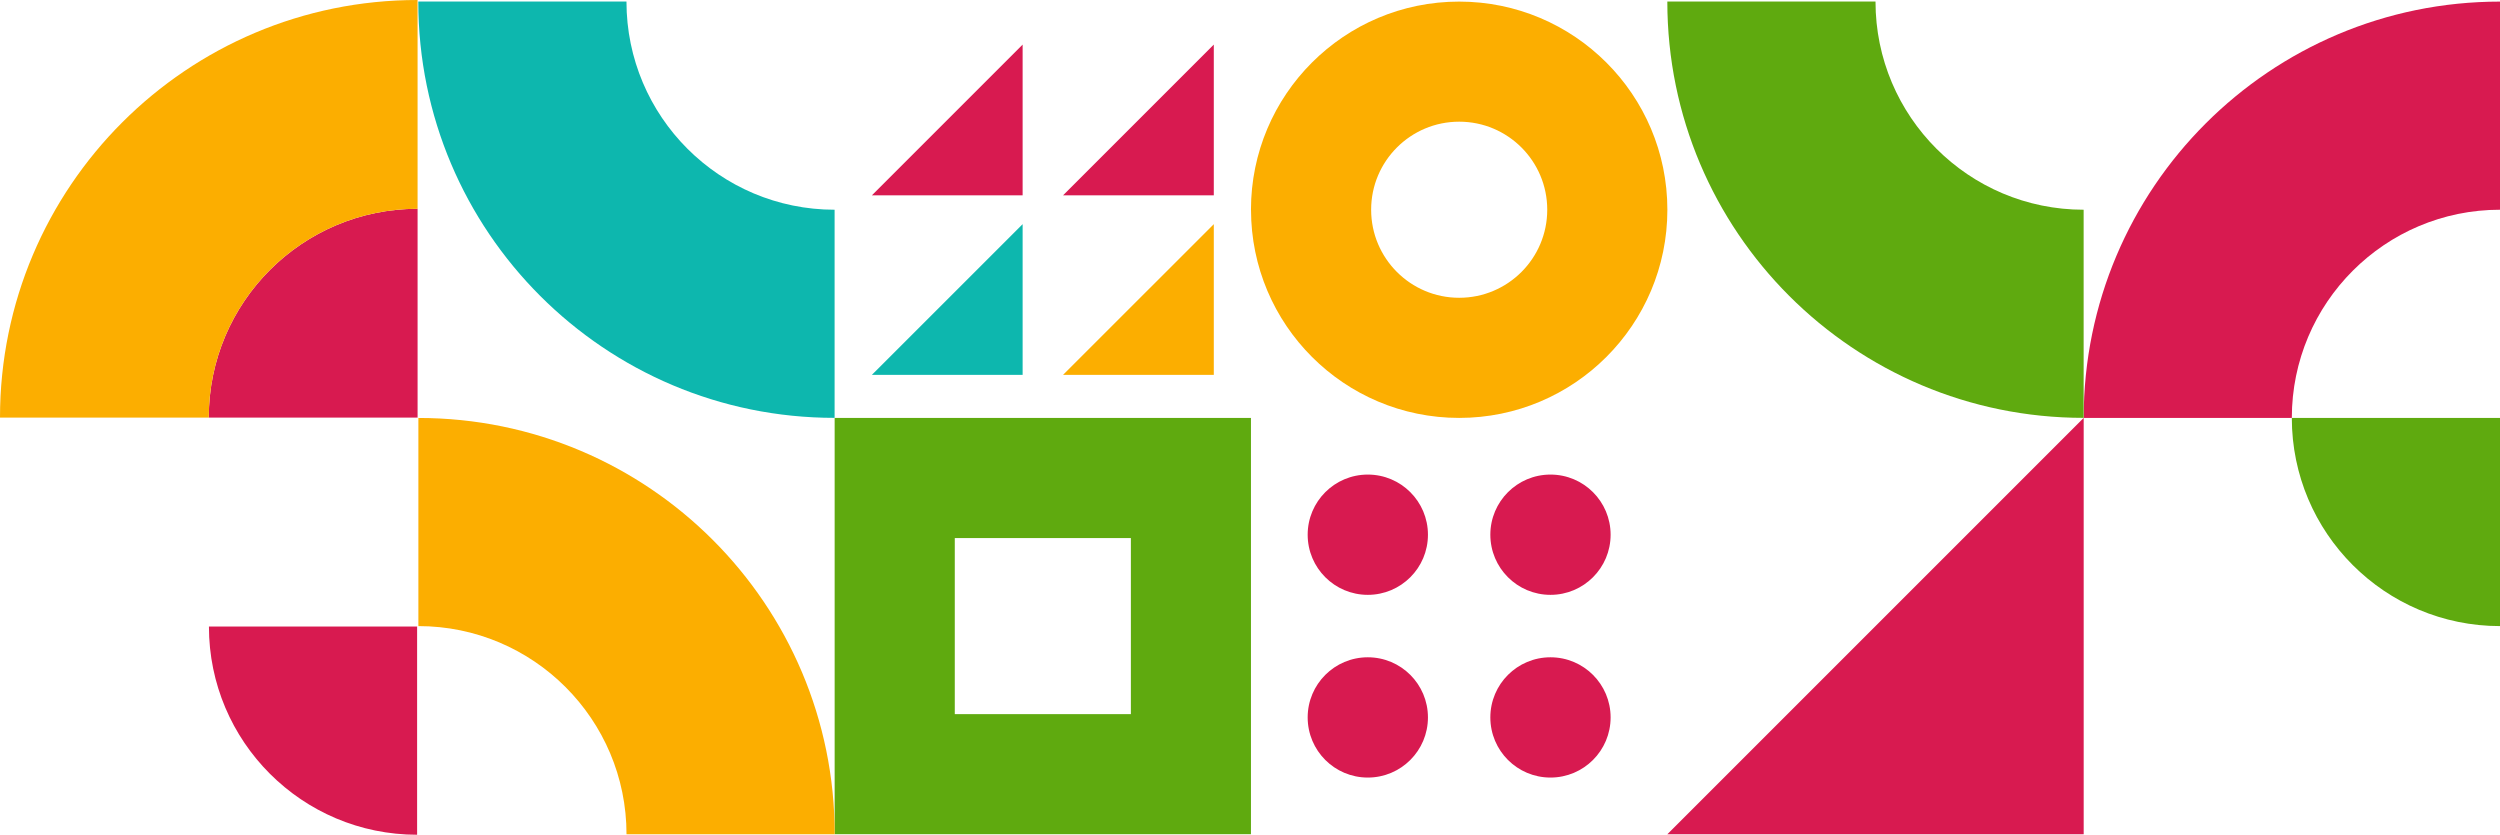
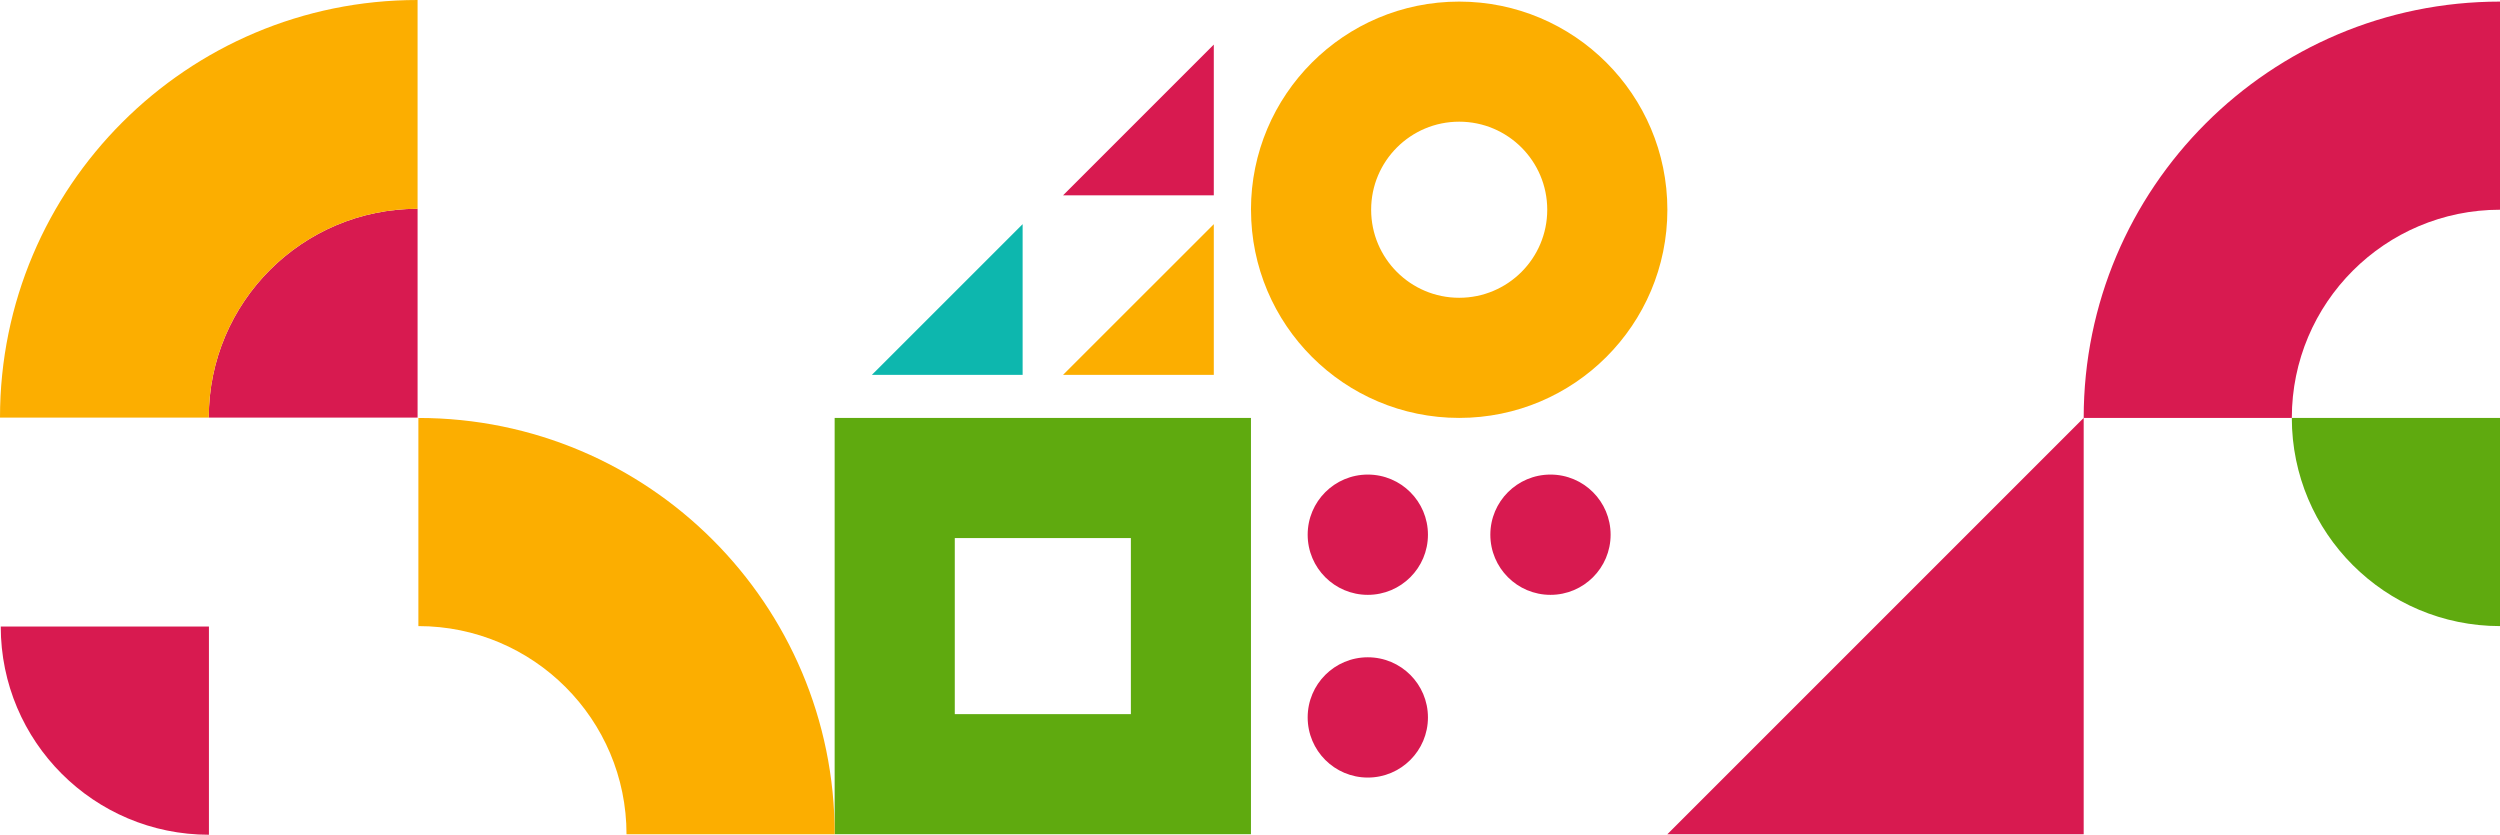
<svg xmlns="http://www.w3.org/2000/svg" id="Capa_2" data-name="Capa 2" viewBox="0 0 532.11 177.66">
  <defs>
    <style>
      .cls-1 {
        fill: #0db7ae;
      }

      .cls-1, .cls-2, .cls-3, .cls-4 {
        fill-rule: evenodd;
        stroke-width: 0px;
      }

      .cls-2 {
        fill: #5faa0f;
      }

      .cls-3 {
        fill: #fcae00;
      }

      .cls-4 {
        fill: #d81a50;
      }
    </style>
  </defs>
  <g id="Capa_1-2" data-name="Capa 1">
    <g>
      <path class="cls-4" d="M44.44,88.88h44.44s0-44.44,0-44.44c-24.54,0-44.44,19.9-44.44,44.44" />
      <path class="cls-3" d="M44.44,88.88c0-24.54,19.9-44.44,44.44-44.44V0C39.8,0,0,39.79,0,88.88h44.44Z" />
      <g>
        <path class="cls-2" d="M203.22,114.52v37.48h37.48v-37.48h-37.48ZM177.65,88.95v88.61h88.61v-88.61h-88.61Z" />
-         <path class="cls-1" d="M177.65,44.64c-24.47,0-44.31-19.84-44.31-44.31h-44.31c0,48.94,39.67,88.61,88.61,88.61v-44.31Z" />
        <path class="cls-3" d="M291.84,44.64c0,10.35,8.39,18.74,18.74,18.74s18.74-8.39,18.74-18.74-8.39-18.74-18.74-18.74-18.74,8.39-18.74,18.74M266.27,44.64c0,24.47,19.84,44.31,44.31,44.31s44.31-19.84,44.31-44.31S335.04.34,310.57.34s-44.31,19.84-44.31,44.31Z" />
        <path class="cls-3" d="M89.04,133.26c24.47,0,44.31,19.84,44.31,44.31h44.31c0-48.94-39.67-88.61-88.61-88.61v44.31Z" />
        <path class="cls-4" d="M487.8,88.95c0-24.47,19.84-44.31,44.31-44.31V.34c-48.94,0-88.61,39.67-88.61,88.61h44.31Z" />
        <path class="cls-2" d="M532.11,133.26c-24.47,0-44.31-19.84-44.31-44.31h44.31v44.31Z" />
-         <path class="cls-2" d="M443.5,44.64c-24.47,0-44.31-19.84-44.31-44.31h-44.31c0,48.94,39.67,88.61,88.61,88.61v-44.31Z" />
        <polygon class="cls-3" points="226.26 79.79 258.35 47.71 258.35 79.79 226.26 79.79" />
        <polygon class="cls-1" points="185.57 79.79 217.66 47.71 217.66 79.79 185.57 79.79" />
        <polygon class="cls-4" points="226.26 41.58 258.35 9.49 258.35 41.58 226.26 41.58" />
-         <polygon class="cls-4" points="185.57 41.58 217.66 9.49 217.66 41.58 185.57 41.58" />
        <path class="cls-4" d="M278.33,152.7c0-7.07,5.73-12.8,12.8-12.8s12.8,5.73,12.8,12.8-5.73,12.8-12.8,12.8-12.8-5.73-12.8-12.8" />
-         <path class="cls-4" d="M317.21,152.7c0-7.07,5.73-12.8,12.8-12.8s12.8,5.73,12.8,12.8-5.73,12.8-12.8,12.8-12.8-5.73-12.8-12.8" />
        <path class="cls-4" d="M278.33,113.81c0-7.07,5.73-12.8,12.8-12.8s12.8,5.73,12.8,12.8-5.73,12.8-12.8,12.8-12.8-5.73-12.8-12.8" />
        <path class="cls-4" d="M317.21,113.81c0-7.07,5.73-12.8,12.8-12.8s12.8,5.73,12.8,12.8-5.73,12.8-12.8,12.8-12.8-5.73-12.8-12.8" />
        <polygon class="cls-4" points="354.88 177.57 443.5 177.57 443.5 88.95 354.88 177.57" />
-         <path class="cls-4" d="M44.47,133.36h44.31s0,44.31,0,44.31c-24.47,0-44.31-19.84-44.31-44.31" />
+         <path class="cls-4" d="M44.47,133.36s0,44.31,0,44.31c-24.47,0-44.31-19.84-44.31-44.31" />
      </g>
    </g>
  </g>
</svg>